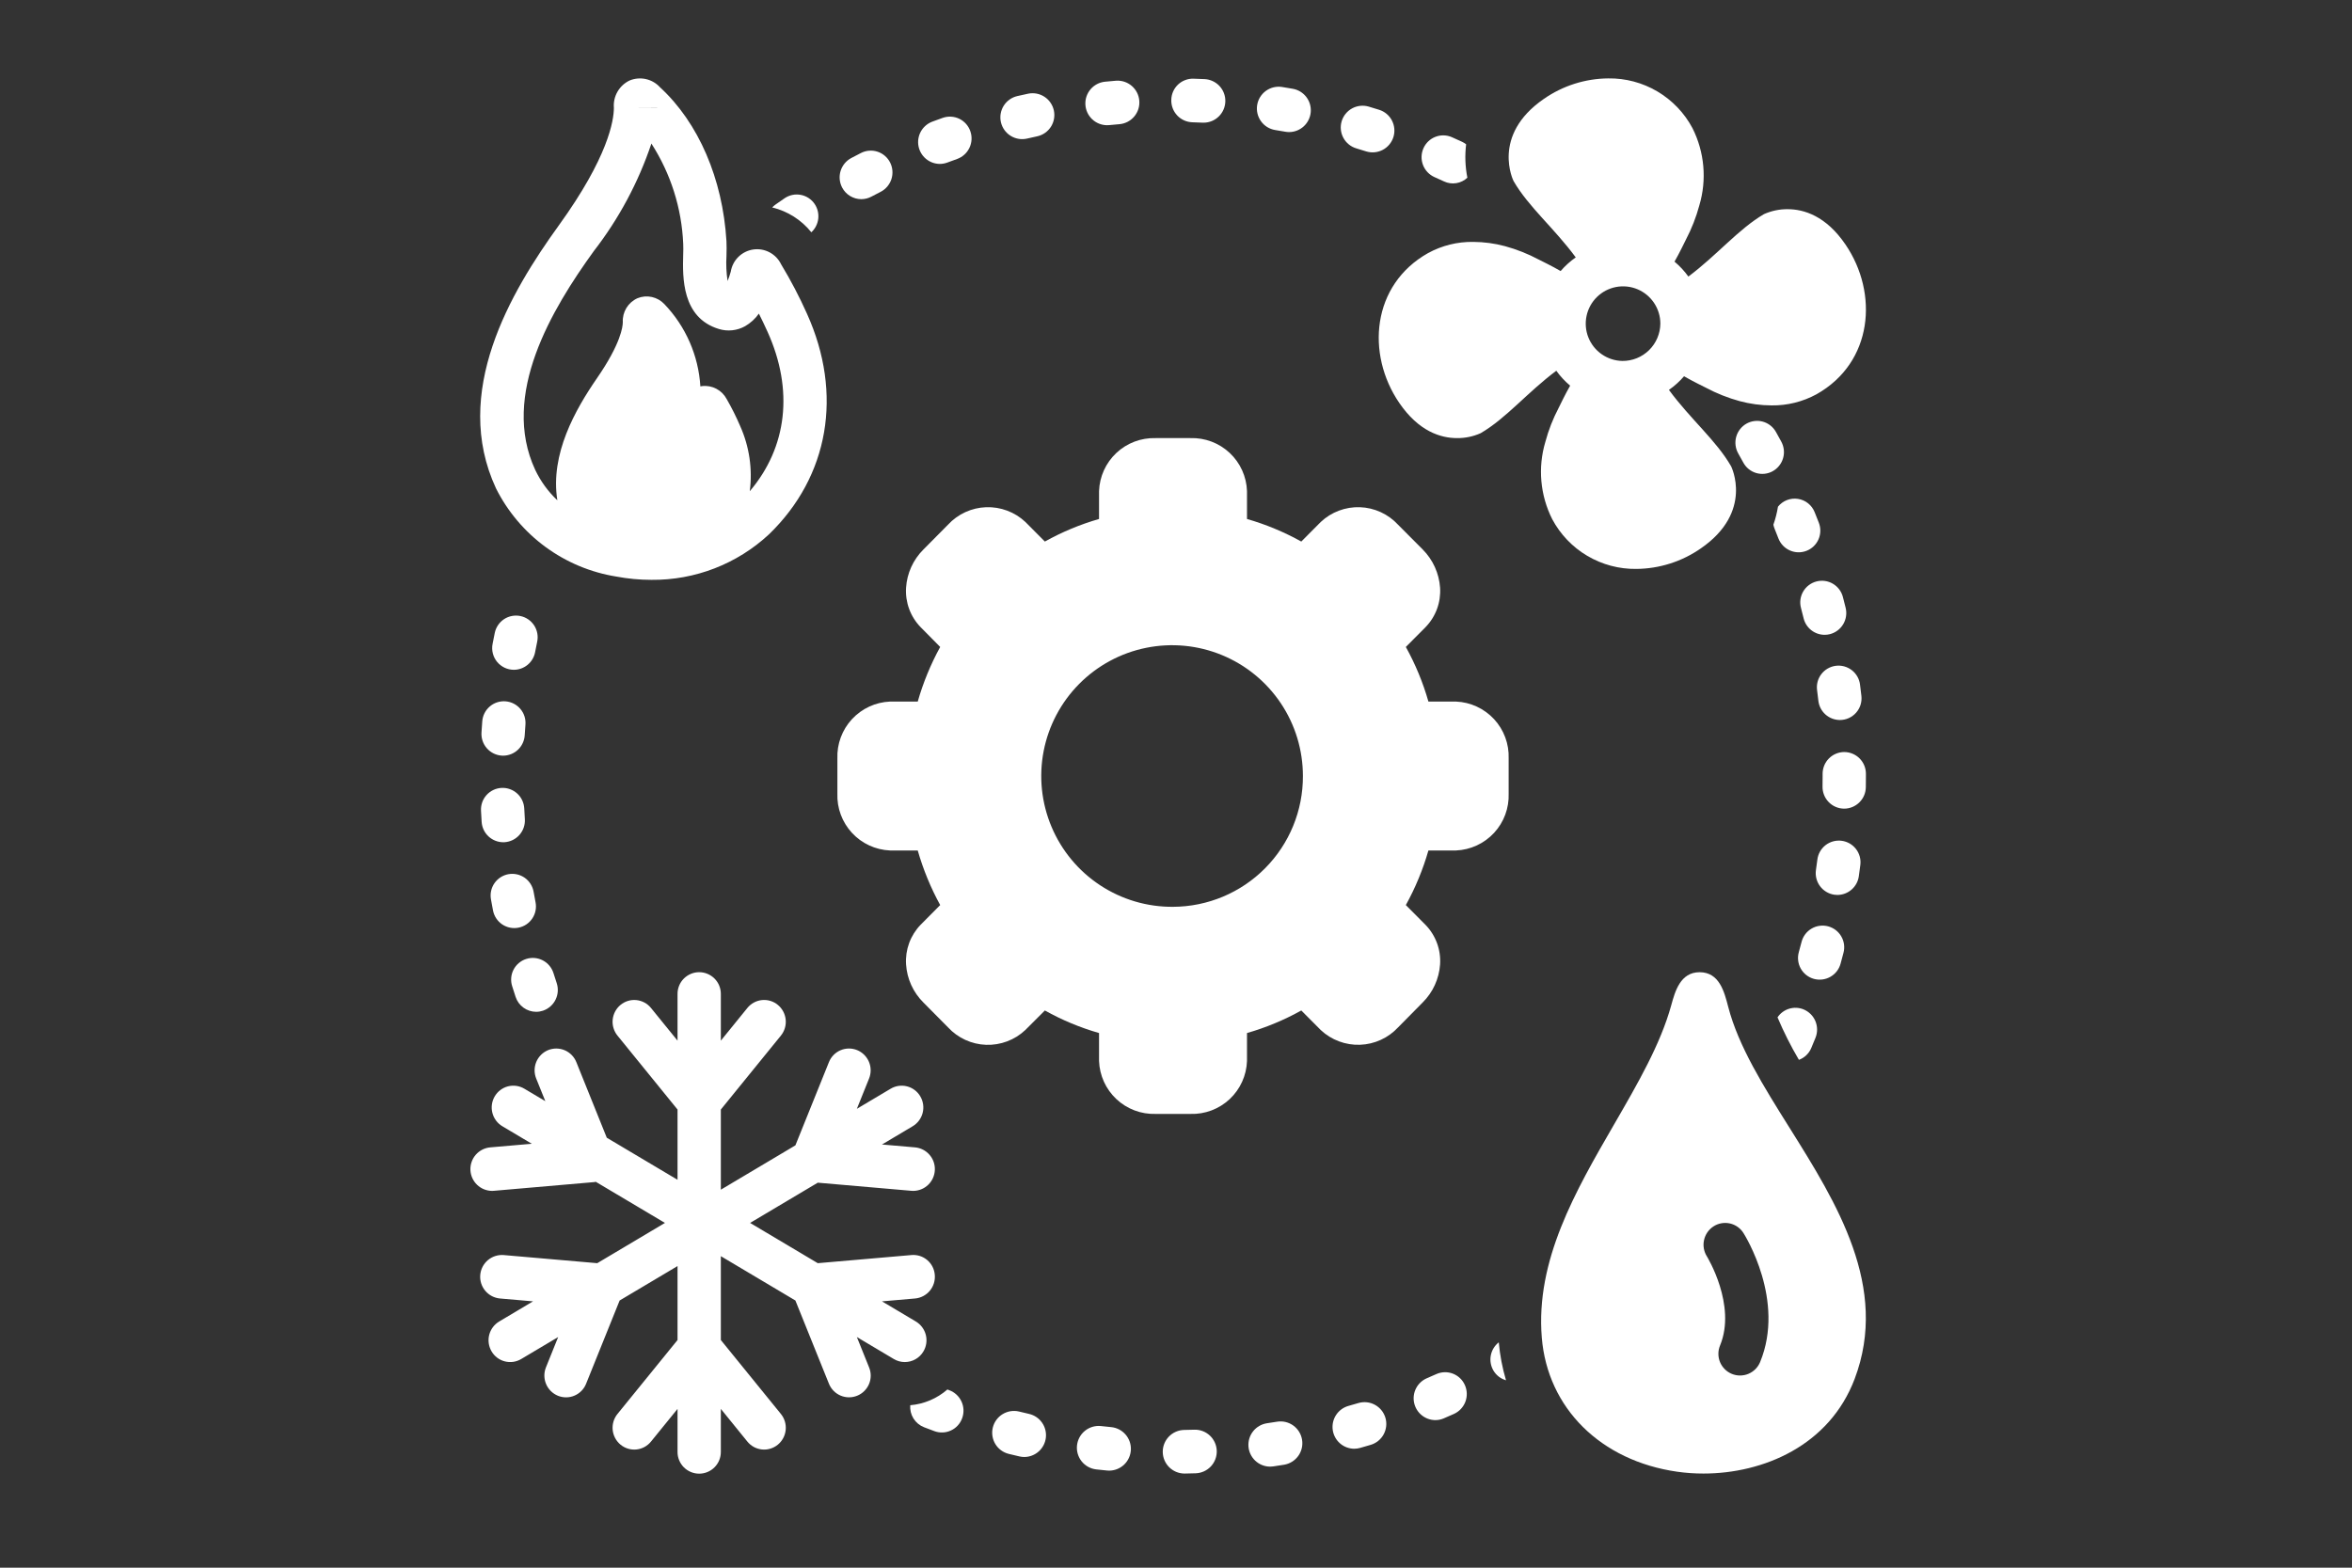
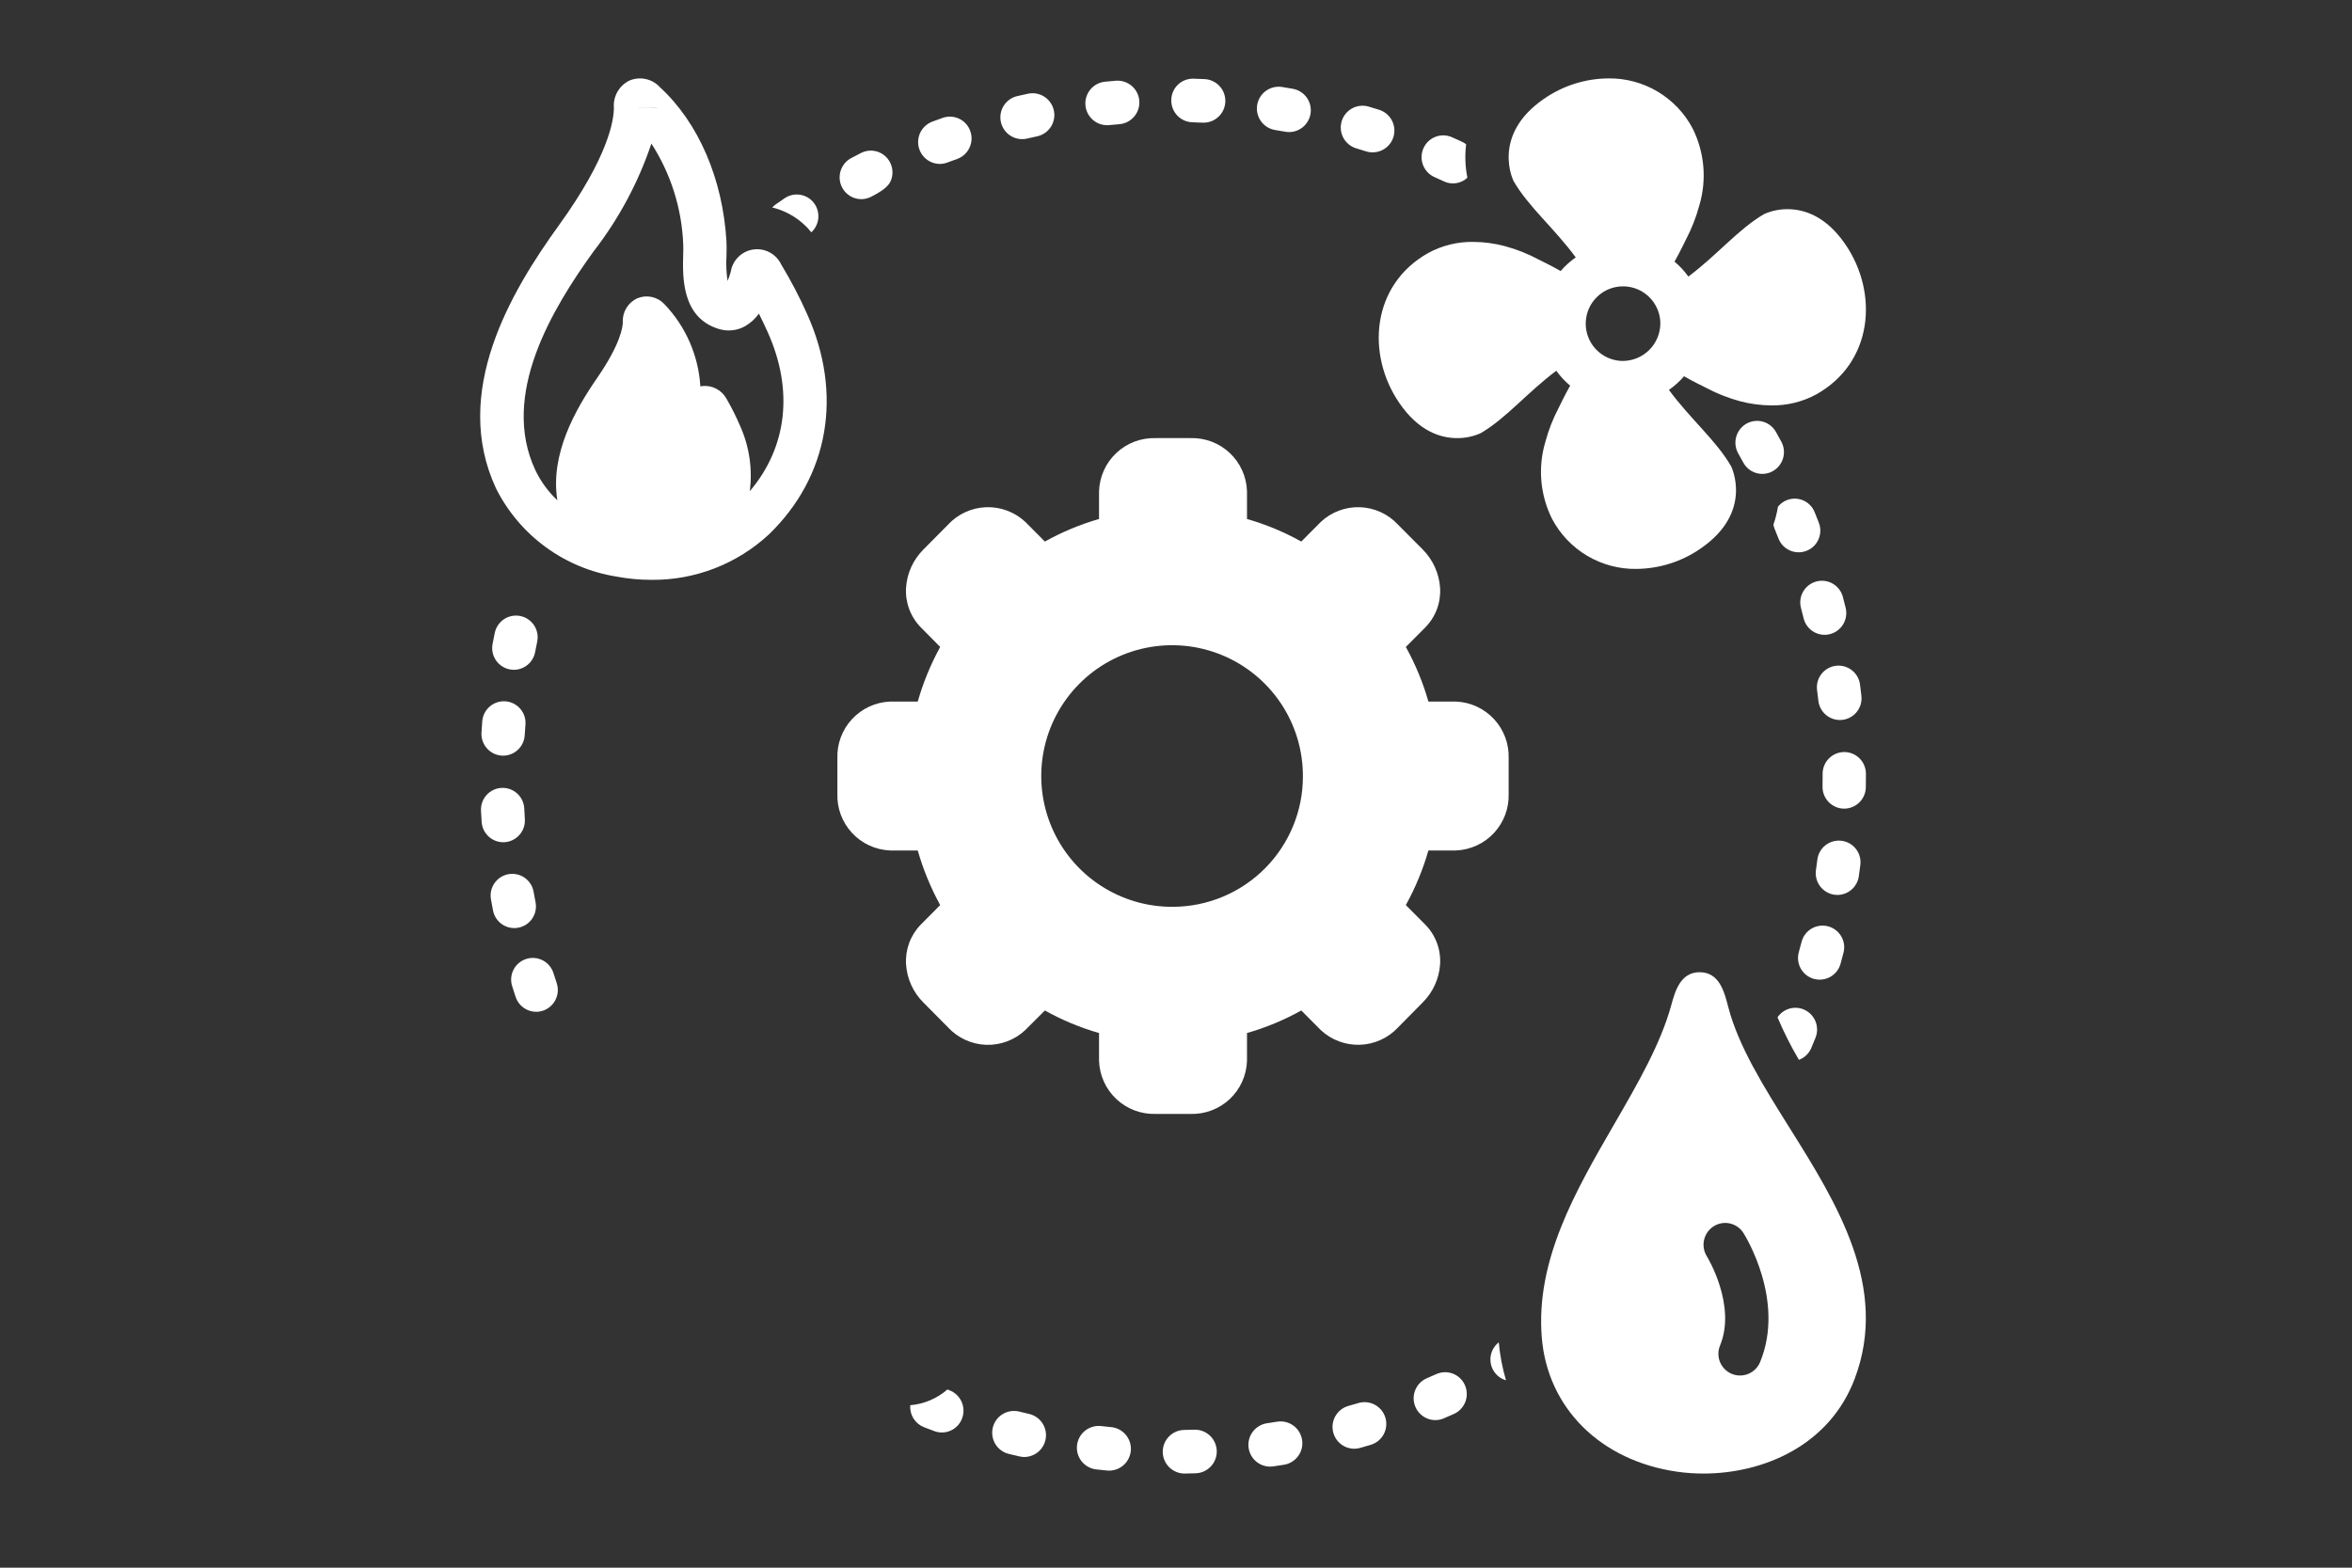
<svg xmlns="http://www.w3.org/2000/svg" width="150" height="100" viewBox="0 0 150 100" fill="none">
  <rect x="0" y="0" width="150" height="100" fill="#333333" stroke="none" />
  <path d="M92.857 44.752H91.098C90.752 43.539 90.269 42.371 89.658 41.268L90.91 40.01C91.234 39.678 91.484 39.282 91.645 38.847C91.805 38.412 91.872 37.948 91.842 37.486C91.777 36.568 91.385 35.704 90.736 35.052L89.158 33.467C88.847 33.13 88.472 32.859 88.056 32.668C87.64 32.477 87.19 32.37 86.733 32.354C86.275 32.338 85.819 32.413 85.39 32.574C84.961 32.735 84.569 32.979 84.235 33.293L82.99 34.544C81.894 33.935 80.733 33.452 79.528 33.105V31.325C79.496 30.399 79.099 29.523 78.422 28.889C77.745 28.256 76.845 27.916 75.919 27.946H73.701C72.775 27.918 71.875 28.257 71.199 28.891C70.523 29.524 70.125 30.399 70.092 31.325V33.105C68.889 33.452 67.73 33.935 66.636 34.544L65.392 33.293C65.057 32.979 64.664 32.735 64.235 32.574C63.806 32.413 63.349 32.338 62.891 32.354C62.433 32.37 61.982 32.477 61.565 32.668C61.148 32.859 60.774 33.13 60.462 33.467L58.891 35.052C58.238 35.701 57.845 36.567 57.785 37.486C57.755 37.948 57.822 38.412 57.983 38.847C58.143 39.281 58.393 39.678 58.717 40.01L59.961 41.268C59.356 42.372 58.875 43.541 58.529 44.752H56.763C55.837 44.79 54.964 45.194 54.335 45.874C53.706 46.554 53.371 47.455 53.405 48.381V50.62C53.371 51.546 53.706 52.447 54.335 53.128C54.964 53.808 55.837 54.211 56.763 54.25H58.529C58.875 55.46 59.356 56.629 59.961 57.733L58.71 58.992C58.389 59.325 58.141 59.721 57.981 60.156C57.822 60.591 57.755 61.054 57.785 61.516C57.843 62.435 58.237 63.301 58.891 63.949L60.462 65.534C60.773 65.871 61.147 66.142 61.563 66.333C61.98 66.524 62.43 66.631 62.887 66.647C63.345 66.663 63.801 66.588 64.23 66.427C64.659 66.266 65.051 66.022 65.385 65.708L66.636 64.457C67.729 65.067 68.889 65.55 70.092 65.896V67.676C70.125 68.602 70.523 69.477 71.199 70.111C71.875 70.744 72.775 71.084 73.701 71.055H75.919C76.845 71.085 77.745 70.745 78.422 70.112C79.099 69.478 79.496 68.602 79.528 67.676V65.896C80.733 65.55 81.895 65.067 82.99 64.457L84.235 65.708C84.57 66.021 84.963 66.265 85.392 66.425C85.821 66.586 86.278 66.66 86.736 66.644C87.194 66.628 87.644 66.522 88.061 66.331C88.478 66.141 88.853 65.87 89.165 65.534L90.729 63.949C91.384 63.3 91.779 62.435 91.842 61.516C91.872 61.053 91.805 60.589 91.644 60.155C91.483 59.72 91.233 59.324 90.91 58.992L89.658 57.733C90.268 56.63 90.751 55.461 91.098 54.25H92.857C93.782 54.211 94.655 53.808 95.285 53.128C95.914 52.447 96.248 51.546 96.215 50.62V48.381C96.248 47.455 95.914 46.554 95.285 45.874C94.655 45.194 93.782 44.79 92.857 44.752ZM74.813 57.844C73.16 57.857 71.541 57.378 70.161 56.469C68.78 55.559 67.701 54.261 67.06 52.737C66.419 51.214 66.244 49.534 66.559 47.911C66.874 46.289 67.664 44.796 68.828 43.623C69.993 42.45 71.479 41.649 73.1 41.322C74.72 40.995 76.401 41.156 77.929 41.786C79.457 42.415 80.764 43.485 81.684 44.858C82.604 46.232 83.094 47.848 83.094 49.501C83.102 51.705 82.234 53.822 80.681 55.386C79.128 56.951 77.018 57.835 74.813 57.844Z" fill="white" />
  <path d="M108.375 13.104C108.863 11.465 108.707 9.701 107.938 8.173C107.421 7.202 106.646 6.393 105.7 5.833C104.753 5.274 103.67 4.985 102.571 5.001C101.097 5.012 99.662 5.47 98.454 6.313C95.071 8.649 96.527 11.546 96.527 11.546C97.479 13.198 99.114 14.543 100.494 16.419C100.137 16.668 99.813 16.96 99.53 17.29C98.973 16.965 98.304 16.645 98.134 16.557C97.449 16.192 96.725 15.905 95.977 15.701C95.319 15.525 94.64 15.434 93.959 15.43C92.954 15.415 91.963 15.66 91.08 16.141C87.472 18.171 87.117 22.586 89.233 25.692C90.48 27.523 91.887 27.946 92.922 27.946C93.441 27.951 93.956 27.844 94.43 27.632C96.066 26.677 97.399 25.036 99.254 23.649C99.507 24.002 99.804 24.322 100.137 24.601C99.814 25.163 99.493 25.842 99.406 26.014C99.043 26.705 98.758 27.433 98.556 28.186C98.067 29.826 98.224 31.59 98.993 33.117C99.51 34.088 100.284 34.898 101.231 35.457C102.178 36.017 103.26 36.305 104.36 36.29C105.833 36.278 107.268 35.82 108.477 34.977C111.86 32.641 110.403 29.745 110.403 29.745C109.452 28.092 107.816 26.747 106.437 24.871C106.793 24.622 107.117 24.33 107.401 24.001C107.958 24.325 108.627 24.645 108.797 24.733C109.482 25.098 110.205 25.385 110.954 25.589C111.612 25.765 112.29 25.857 112.972 25.86C113.976 25.875 114.968 25.63 115.85 25.149C119.459 23.119 119.813 18.704 117.697 15.598C116.451 13.768 115.043 13.344 114.008 13.344C113.489 13.339 112.975 13.447 112.501 13.658C110.864 14.614 109.532 16.254 107.677 17.641C107.423 17.288 107.126 16.968 106.793 16.689C107.117 16.127 107.437 15.448 107.525 15.276C107.887 14.585 108.172 13.857 108.375 13.104ZM103.465 23.024C102.997 23.015 102.541 22.868 102.156 22.601C101.77 22.334 101.473 21.96 101.299 21.524C101.126 21.089 101.086 20.612 101.183 20.153C101.279 19.695 101.51 19.275 101.844 18.947C102.179 18.618 102.603 18.396 103.063 18.308C103.523 18.22 104 18.27 104.432 18.451C104.864 18.633 105.233 18.938 105.492 19.328C105.752 19.718 105.89 20.176 105.89 20.645C105.883 21.282 105.624 21.89 105.17 22.336C104.715 22.782 104.102 23.03 103.465 23.024Z" fill="white" />
  <path d="M32.883 63.59C32.974 63.867 33.149 64.107 33.385 64.278C33.62 64.448 33.903 64.541 34.193 64.542C34.342 64.542 34.489 64.517 34.63 64.47C34.978 64.351 35.266 64.1 35.43 63.77C35.593 63.44 35.62 63.059 35.504 62.71C35.434 62.499 35.365 62.286 35.298 62.073C35.244 61.9 35.155 61.738 35.038 61.599C34.922 61.459 34.778 61.344 34.616 61.26C34.455 61.176 34.278 61.125 34.097 61.109C33.915 61.094 33.733 61.114 33.559 61.17C33.386 61.225 33.225 61.314 33.086 61.432C32.947 61.55 32.833 61.694 32.75 61.856C32.666 62.018 32.616 62.195 32.602 62.377C32.588 62.558 32.609 62.741 32.666 62.914C32.737 63.14 32.809 63.366 32.883 63.59Z" fill="white" />
  <path d="M60.12 7.519C59.898 7.598 59.675 7.678 59.454 7.761C59.15 7.876 58.896 8.094 58.735 8.376C58.575 8.659 58.518 8.989 58.575 9.309C58.633 9.629 58.8 9.918 59.048 10.128C59.297 10.338 59.611 10.454 59.936 10.456C60.1 10.456 60.263 10.426 60.416 10.369C60.623 10.291 60.831 10.215 61.04 10.141C61.386 10.017 61.669 9.76 61.827 9.428C61.985 9.095 62.005 8.714 61.882 8.367C61.823 8.195 61.73 8.037 61.609 7.901C61.488 7.765 61.342 7.655 61.178 7.576C61.014 7.497 60.836 7.452 60.655 7.442C60.473 7.432 60.292 7.458 60.12 7.519Z" fill="white" />
  <path d="M31.442 58.078C31.476 58.256 31.546 58.427 31.646 58.579C31.746 58.731 31.875 58.862 32.026 58.964C32.177 59.066 32.347 59.137 32.525 59.173C32.704 59.209 32.888 59.21 33.066 59.174C33.245 59.139 33.415 59.069 33.567 58.968C33.718 58.867 33.848 58.736 33.949 58.585C34.05 58.433 34.12 58.263 34.155 58.084C34.19 57.906 34.189 57.722 34.153 57.543C34.111 57.326 34.07 57.108 34.032 56.89C34.001 56.71 33.935 56.539 33.838 56.385C33.741 56.231 33.614 56.098 33.465 55.993C33.316 55.888 33.148 55.814 32.97 55.774C32.792 55.735 32.608 55.731 32.429 55.762C32.25 55.794 32.079 55.861 31.925 55.959C31.772 56.058 31.64 56.185 31.536 56.335C31.432 56.484 31.359 56.653 31.32 56.831C31.282 57.009 31.279 57.193 31.312 57.372C31.353 57.608 31.397 57.843 31.442 58.078Z" fill="white" />
-   <path d="M54.913 9.757C54.703 9.864 54.495 9.973 54.287 10.082C53.962 10.255 53.719 10.55 53.61 10.902C53.501 11.253 53.536 11.634 53.706 11.96C53.823 12.184 53.998 12.372 54.214 12.503C54.43 12.634 54.677 12.704 54.93 12.704C55.153 12.704 55.373 12.649 55.571 12.544C55.767 12.441 55.963 12.339 56.161 12.238C56.488 12.07 56.736 11.779 56.85 11.429C56.964 11.079 56.934 10.698 56.769 10.369C56.687 10.206 56.575 10.062 56.437 9.943C56.3 9.824 56.141 9.734 55.968 9.677C55.795 9.62 55.614 9.598 55.432 9.612C55.251 9.625 55.075 9.675 54.913 9.757Z" fill="white" />
+   <path d="M54.913 9.757C54.703 9.864 54.495 9.973 54.287 10.082C53.962 10.255 53.719 10.55 53.61 10.902C53.501 11.253 53.536 11.634 53.706 11.96C53.823 12.184 53.998 12.372 54.214 12.503C54.43 12.634 54.677 12.704 54.93 12.704C55.153 12.704 55.373 12.649 55.571 12.544C56.488 12.07 56.736 11.779 56.85 11.429C56.964 11.079 56.934 10.698 56.769 10.369C56.687 10.206 56.575 10.062 56.437 9.943C56.3 9.824 56.141 9.734 55.968 9.677C55.795 9.62 55.614 9.598 55.432 9.612C55.251 9.625 55.075 9.675 54.913 9.757Z" fill="white" />
  <path d="M113.602 28.171C113.489 27.962 113.375 27.756 113.259 27.549C113.17 27.391 113.051 27.252 112.908 27.14C112.765 27.027 112.601 26.945 112.426 26.896C112.251 26.848 112.068 26.834 111.888 26.857C111.708 26.879 111.534 26.937 111.376 27.027C111.057 27.211 110.823 27.514 110.726 27.869C110.629 28.224 110.676 28.603 110.857 28.924C110.966 29.116 111.074 29.311 111.18 29.506C111.266 29.666 111.383 29.807 111.524 29.921C111.665 30.036 111.827 30.121 112.002 30.173C112.176 30.224 112.359 30.24 112.539 30.221C112.72 30.201 112.895 30.146 113.054 30.058C113.376 29.88 113.614 29.581 113.717 29.227C113.82 28.874 113.778 28.494 113.602 28.171Z" fill="white" />
  <path d="M30.717 52.425C30.738 52.776 30.892 53.105 31.148 53.347C31.404 53.588 31.742 53.723 32.093 53.725C32.123 53.725 32.154 53.724 32.184 53.722C32.551 53.697 32.893 53.527 33.134 53.249C33.376 52.972 33.497 52.611 33.472 52.244C33.458 52.022 33.446 51.799 33.435 51.576C33.426 51.395 33.383 51.217 33.305 51.052C33.228 50.887 33.119 50.739 32.985 50.617C32.85 50.495 32.693 50.4 32.522 50.339C32.35 50.277 32.169 50.25 31.987 50.259C31.806 50.268 31.628 50.313 31.463 50.391C31.299 50.469 31.152 50.578 31.03 50.713C30.908 50.848 30.814 51.006 30.753 51.178C30.693 51.349 30.667 51.531 30.676 51.712C30.688 51.95 30.701 52.187 30.717 52.425Z" fill="white" />
  <path d="M117.337 45.928C117.533 45.928 117.726 45.887 117.905 45.807C118.084 45.727 118.243 45.609 118.373 45.463C118.503 45.316 118.6 45.144 118.658 44.957C118.716 44.77 118.734 44.573 118.71 44.379C118.684 44.143 118.655 43.907 118.624 43.671C118.602 43.49 118.544 43.316 118.454 43.157C118.363 42.999 118.243 42.86 118.098 42.748C117.954 42.637 117.789 42.555 117.613 42.507C117.437 42.46 117.254 42.447 117.073 42.471C116.892 42.495 116.718 42.555 116.56 42.646C116.403 42.738 116.265 42.859 116.154 43.005C116.044 43.15 115.963 43.315 115.917 43.492C115.871 43.668 115.861 43.852 115.886 44.032C115.915 44.253 115.942 44.474 115.967 44.695C116.004 45.033 116.164 45.345 116.417 45.573C116.67 45.8 116.997 45.926 117.337 45.928Z" fill="white" />
  <path d="M114.861 38.79C114.917 39.006 114.972 39.223 115.026 39.44C115.1 39.74 115.271 40.007 115.514 40.198C115.756 40.389 116.056 40.493 116.365 40.494C116.478 40.494 116.591 40.48 116.7 40.453C117.057 40.362 117.362 40.133 117.551 39.818C117.739 39.502 117.795 39.124 117.706 38.767C117.649 38.537 117.591 38.308 117.531 38.079C117.485 37.903 117.405 37.737 117.295 37.592C117.185 37.447 117.047 37.325 116.89 37.233C116.732 37.141 116.558 37.081 116.378 37.057C116.197 37.033 116.014 37.045 115.838 37.092C115.662 37.138 115.497 37.22 115.352 37.331C115.208 37.441 115.087 37.58 114.996 37.738C114.905 37.896 114.846 38.07 114.823 38.251C114.8 38.431 114.813 38.615 114.861 38.79Z" fill="white" />
  <path d="M65.633 90.192C65.418 90.142 65.204 90.092 64.99 90.039C64.632 89.954 64.256 90.014 63.942 90.206C63.629 90.397 63.404 90.705 63.317 91.062C63.23 91.419 63.288 91.796 63.477 92.11C63.667 92.425 63.974 92.651 64.33 92.74C64.56 92.797 64.791 92.852 65.022 92.904C65.123 92.927 65.226 92.939 65.329 92.939C65.67 92.936 65.997 92.808 66.25 92.58C66.503 92.352 66.663 92.039 66.701 91.7C66.738 91.362 66.65 91.021 66.453 90.743C66.256 90.465 65.965 90.269 65.633 90.192Z" fill="white" />
  <path d="M30.756 46.016C30.738 46.253 30.722 46.489 30.707 46.726C30.684 47.093 30.806 47.454 31.049 47.731C31.291 48.007 31.634 48.176 32 48.2C32.029 48.202 32.058 48.203 32.087 48.203C32.439 48.201 32.778 48.066 33.034 47.823C33.289 47.581 33.443 47.25 33.464 46.898C33.478 46.675 33.493 46.452 33.51 46.23C33.525 46.048 33.505 45.865 33.449 45.692C33.394 45.518 33.304 45.358 33.186 45.219C33.068 45.08 32.924 44.966 32.761 44.883C32.599 44.8 32.422 44.751 32.241 44.736C32.059 44.722 31.876 44.745 31.703 44.801C31.53 44.858 31.37 44.949 31.232 45.068C31.094 45.187 30.981 45.332 30.899 45.495C30.818 45.657 30.769 45.835 30.756 46.016Z" fill="white" />
  <path d="M32.773 42.725C33.094 42.724 33.406 42.61 33.653 42.404C33.9 42.199 34.068 41.913 34.127 41.597C34.169 41.378 34.212 41.16 34.258 40.943C34.296 40.765 34.3 40.581 34.267 40.402C34.234 40.222 34.167 40.051 34.068 39.898C33.969 39.745 33.841 39.614 33.691 39.51C33.541 39.407 33.372 39.334 33.194 39.297C33.015 39.259 32.831 39.257 32.652 39.291C32.473 39.324 32.303 39.393 32.15 39.493C31.998 39.593 31.867 39.722 31.765 39.873C31.662 40.023 31.591 40.193 31.554 40.371C31.506 40.604 31.46 40.837 31.415 41.071C31.375 41.272 31.381 41.479 31.43 41.677C31.48 41.876 31.573 42.061 31.703 42.219C31.833 42.377 31.996 42.504 32.181 42.592C32.366 42.679 32.568 42.725 32.773 42.725Z" fill="white" />
  <path d="M51.744 14.817C51.989 14.591 52.145 14.285 52.184 13.954C52.222 13.624 52.142 13.29 51.956 13.014C51.854 12.863 51.724 12.734 51.572 12.634C51.421 12.534 51.251 12.465 51.073 12.431C50.894 12.397 50.711 12.398 50.533 12.435C50.355 12.473 50.187 12.544 50.037 12.647C49.843 12.78 49.65 12.914 49.458 13.049C49.382 13.103 49.311 13.164 49.247 13.232C50.232 13.47 51.11 14.027 51.744 14.817Z" fill="white" />
  <path d="M65.574 5.975C65.342 6.024 65.11 6.076 64.879 6.129C64.52 6.211 64.208 6.433 64.012 6.745C63.816 7.057 63.752 7.435 63.834 7.794C63.916 8.154 64.138 8.466 64.45 8.662C64.762 8.858 65.139 8.922 65.499 8.84C65.713 8.79 65.928 8.742 66.144 8.696C66.503 8.619 66.816 8.403 67.017 8.095C67.217 7.787 67.287 7.412 67.212 7.053C67.136 6.693 66.922 6.378 66.615 6.176C66.309 5.974 65.934 5.902 65.574 5.975Z" fill="white" />
  <path d="M117.619 47.971C117.251 47.972 116.899 48.12 116.64 48.38C116.381 48.641 116.237 48.994 116.238 49.362L116.238 49.501C116.238 49.724 116.237 49.947 116.233 50.169C116.226 50.536 116.365 50.892 116.62 51.157C116.874 51.422 117.224 51.575 117.591 51.582H117.614C117.978 51.581 118.326 51.436 118.584 51.18C118.843 50.925 118.99 50.577 118.994 50.214C118.998 49.977 119 49.739 119 49.491L119 49.362C119.001 48.994 118.856 48.641 118.597 48.38C118.338 48.12 117.986 47.972 117.619 47.971Z" fill="white" />
  <path d="M117.384 61.47C117.447 61.242 117.508 61.013 117.567 60.785C117.615 60.609 117.627 60.425 117.603 60.245C117.58 60.064 117.521 59.89 117.429 59.732C117.338 59.575 117.217 59.437 117.072 59.326C116.927 59.216 116.762 59.135 116.586 59.088C116.41 59.042 116.226 59.031 116.046 59.056C115.866 59.08 115.692 59.14 115.535 59.233C115.378 59.325 115.24 59.447 115.131 59.592C115.021 59.738 114.941 59.903 114.896 60.08C114.84 60.296 114.782 60.513 114.722 60.728C114.672 60.903 114.657 61.087 114.678 61.268C114.699 61.449 114.755 61.624 114.844 61.783C114.933 61.942 115.053 62.082 115.196 62.195C115.34 62.307 115.504 62.391 115.679 62.44C115.855 62.488 116.039 62.502 116.219 62.48C116.4 62.457 116.575 62.4 116.733 62.309C116.892 62.219 117.031 62.099 117.143 61.955C117.254 61.81 117.336 61.646 117.384 61.47Z" fill="white" />
  <path d="M118.547 55.895C118.581 55.659 118.612 55.423 118.642 55.187C118.667 55.006 118.655 54.823 118.609 54.647C118.562 54.471 118.481 54.306 118.37 54.161C118.259 54.017 118.121 53.895 117.963 53.804C117.805 53.714 117.63 53.655 117.45 53.632C117.269 53.608 117.085 53.621 116.91 53.669C116.734 53.717 116.57 53.8 116.426 53.911C116.282 54.023 116.162 54.163 116.072 54.321C115.982 54.48 115.925 54.654 115.903 54.835C115.875 55.057 115.845 55.277 115.813 55.497C115.76 55.861 115.853 56.231 116.073 56.527C116.292 56.822 116.619 57.018 116.983 57.073C117.049 57.082 117.115 57.087 117.182 57.087C117.515 57.085 117.836 56.964 118.086 56.745C118.337 56.526 118.501 56.225 118.547 55.895Z" fill="white" />
  <path d="M81.457 90.686C81.238 90.722 81.019 90.755 80.799 90.787C80.454 90.84 80.14 91.021 79.922 91.294C79.704 91.567 79.596 91.913 79.621 92.262C79.646 92.611 79.802 92.937 80.056 93.177C80.311 93.416 80.647 93.551 80.997 93.554C81.064 93.554 81.132 93.549 81.198 93.54C81.432 93.505 81.665 93.469 81.897 93.432C82.259 93.371 82.582 93.17 82.797 92.872C83.011 92.573 83.099 92.203 83.04 91.84C82.982 91.478 82.783 91.153 82.486 90.936C82.19 90.72 81.82 90.63 81.457 90.686Z" fill="white" />
  <path d="M76.176 91.198C75.955 91.205 75.734 91.21 75.512 91.214C75.147 91.223 74.8 91.375 74.546 91.637C74.293 91.9 74.152 92.251 74.155 92.616C74.159 92.981 74.305 93.331 74.563 93.588C74.822 93.846 75.171 93.993 75.536 93.995H75.561C75.796 93.99 76.031 93.985 76.265 93.978C76.632 93.963 76.978 93.803 77.228 93.535C77.477 93.266 77.611 92.91 77.599 92.543C77.587 92.177 77.431 91.829 77.164 91.577C76.898 91.325 76.543 91.189 76.176 91.198Z" fill="white" />
  <path d="M76.121 5.02C75.939 5.013 75.757 5.043 75.587 5.108C75.416 5.172 75.26 5.27 75.127 5.396C74.995 5.521 74.889 5.672 74.816 5.839C74.743 6.006 74.703 6.186 74.7 6.369C74.688 6.736 74.823 7.093 75.074 7.362C75.325 7.63 75.672 7.787 76.04 7.8C76.262 7.806 76.484 7.815 76.705 7.825C76.726 7.825 76.746 7.826 76.767 7.826C77.129 7.823 77.475 7.679 77.732 7.425C77.99 7.171 78.138 6.827 78.146 6.465C78.154 6.104 78.021 5.753 77.775 5.489C77.528 5.224 77.189 5.065 76.827 5.046C76.592 5.036 76.357 5.026 76.121 5.02Z" fill="white" />
  <path d="M70.872 91.034C70.651 91.013 70.431 90.99 70.211 90.965C69.846 90.928 69.48 91.036 69.195 91.267C68.909 91.498 68.727 91.832 68.687 92.198C68.647 92.562 68.753 92.928 68.982 93.216C69.211 93.503 69.544 93.688 69.909 93.73C70.143 93.756 70.377 93.78 70.612 93.803C70.656 93.807 70.7 93.809 70.744 93.809C71.1 93.806 71.441 93.666 71.697 93.42C71.953 93.173 72.105 92.837 72.122 92.482C72.138 92.126 72.018 91.778 71.785 91.509C71.553 91.24 71.226 91.069 70.872 91.034Z" fill="white" />
  <path d="M70.599 7.987C70.644 7.988 70.69 7.985 70.735 7.981C70.955 7.959 71.176 7.939 71.398 7.921C71.763 7.888 72.101 7.712 72.337 7.431C72.574 7.151 72.69 6.788 72.659 6.422C72.629 6.056 72.456 5.717 72.177 5.479C71.898 5.24 71.536 5.122 71.17 5.149C70.935 5.169 70.7 5.19 70.466 5.213C70.112 5.25 69.786 5.421 69.555 5.69C69.323 5.96 69.204 6.308 69.221 6.663C69.238 7.018 69.39 7.353 69.646 7.599C69.903 7.846 70.243 7.984 70.599 7.987Z" fill="white" />
  <path d="M86.499 9.464C86.712 9.528 86.923 9.592 87.134 9.659C87.486 9.766 87.865 9.729 88.19 9.557C88.514 9.385 88.757 9.091 88.866 8.741C88.975 8.39 88.94 8.01 88.77 7.685C88.6 7.359 88.308 7.114 87.958 7.004C87.732 6.933 87.507 6.864 87.28 6.797C86.927 6.696 86.549 6.739 86.227 6.916C85.905 7.093 85.667 7.39 85.563 7.742C85.46 8.095 85.501 8.474 85.676 8.796C85.851 9.119 86.147 9.359 86.499 9.464Z" fill="white" />
  <path d="M91.604 87.65C91.403 87.74 91.201 87.829 90.998 87.915C90.704 88.042 90.463 88.265 90.315 88.548C90.166 88.831 90.12 89.157 90.183 89.47C90.247 89.784 90.416 90.066 90.663 90.269C90.909 90.472 91.219 90.584 91.538 90.587C91.724 90.587 91.907 90.549 92.077 90.475C92.294 90.383 92.51 90.288 92.725 90.192C93.06 90.041 93.322 89.763 93.454 89.419C93.585 89.075 93.575 88.693 93.426 88.357C93.353 88.19 93.249 88.04 93.117 87.914C92.986 87.788 92.832 87.69 92.662 87.624C92.493 87.558 92.312 87.527 92.13 87.531C91.949 87.536 91.77 87.576 91.604 87.65Z" fill="white" />
  <path d="M86.631 89.498C86.419 89.561 86.206 89.622 85.993 89.682C85.671 89.774 85.393 89.978 85.209 90.259C85.026 90.539 84.95 90.876 84.995 91.208C85.039 91.54 85.203 91.844 85.454 92.066C85.705 92.287 86.028 92.41 86.363 92.413C86.488 92.413 86.613 92.396 86.734 92.362C86.961 92.298 87.188 92.232 87.414 92.165C87.768 92.061 88.066 91.821 88.242 91.497C88.419 91.174 88.46 90.793 88.356 90.439C88.252 90.086 88.012 89.788 87.688 89.611C87.365 89.434 86.984 89.394 86.631 89.498Z" fill="white" />
  <path d="M82.453 5.664C82.221 5.623 81.989 5.584 81.755 5.547C81.392 5.493 81.022 5.584 80.726 5.801C80.43 6.019 80.232 6.344 80.175 6.707C80.119 7.069 80.207 7.44 80.423 7.737C80.638 8.035 80.962 8.235 81.325 8.294C81.544 8.329 81.762 8.366 81.98 8.404C82.059 8.418 82.138 8.425 82.218 8.425C82.565 8.422 82.898 8.29 83.152 8.054C83.406 7.819 83.563 7.497 83.593 7.151C83.622 6.806 83.522 6.462 83.311 6.187C83.1 5.912 82.794 5.725 82.453 5.664Z" fill="white" />
  <path d="M41.545 36.987C44.325 37.015 47.01 35.975 49.045 34.081C52.867 30.383 53.773 25.126 51.468 20.018C50.983 18.932 50.431 17.878 49.816 16.86C49.659 16.534 49.402 16.267 49.083 16.097C48.764 15.927 48.398 15.863 48.04 15.915C47.682 15.967 47.35 16.132 47.092 16.386C46.834 16.639 46.664 16.969 46.606 17.326C46.55 17.529 46.483 17.729 46.402 17.924C46.323 17.4 46.299 16.868 46.331 16.339C46.34 15.983 46.346 15.656 46.33 15.385C46.091 11.405 44.547 7.826 42.092 5.567C41.853 5.304 41.539 5.122 41.192 5.044C40.846 4.967 40.484 4.998 40.156 5.133C39.83 5.287 39.56 5.538 39.38 5.85C39.2 6.163 39.12 6.523 39.151 6.882C39.147 7.68 38.797 10.008 35.637 14.38C32.554 18.647 28.784 25.029 31.633 31.153C32.374 32.631 33.456 33.912 34.789 34.889C36.122 35.867 37.669 36.514 39.301 36.777C40.041 36.916 40.792 36.987 41.545 36.987ZM41.913 6.889L41.912 6.896L40.532 6.889L41.913 6.889ZM35.545 31.913C34.959 31.359 34.48 30.702 34.134 29.973C31.905 25.183 35.199 19.713 37.871 16.016C39.47 13.952 40.712 11.633 41.543 9.158C42.776 11.071 43.476 13.278 43.572 15.552C43.585 15.756 43.577 16.001 43.57 16.267C43.534 17.666 43.468 20.27 45.853 20.987C46.128 21.071 46.418 21.098 46.704 21.067C46.991 21.036 47.268 20.948 47.52 20.807C47.867 20.606 48.167 20.333 48.398 20.005C48.586 20.377 48.771 20.766 48.953 21.169C50.628 24.88 50.201 28.529 47.817 31.335C48 29.922 47.789 28.485 47.208 27.184C46.955 26.592 46.667 26.015 46.346 25.458C46.198 25.177 45.968 24.947 45.687 24.799C45.406 24.651 45.087 24.591 44.771 24.629C44.736 24.634 44.7 24.64 44.666 24.647C44.546 22.681 43.733 20.821 42.37 19.398C42.155 19.169 41.876 19.011 41.57 18.944C41.263 18.877 40.943 18.905 40.653 19.024C40.361 19.155 40.117 19.371 39.95 19.643C39.783 19.916 39.703 20.232 39.72 20.551C39.719 20.832 39.597 21.915 38.078 24.117C36.699 26.117 35.073 28.964 35.545 31.913Z" fill="white" />
  <path d="M60.541 88.679C60.501 88.664 60.461 88.648 60.421 88.633C59.758 89.211 58.928 89.563 58.051 89.637C58.028 89.933 58.1 90.23 58.257 90.482C58.415 90.735 58.65 90.93 58.927 91.039C59.148 91.124 59.369 91.208 59.592 91.29C59.762 91.353 59.944 91.382 60.125 91.374C60.307 91.367 60.485 91.323 60.65 91.246C60.815 91.169 60.963 91.061 61.085 90.926C61.208 90.791 61.302 90.634 61.363 90.462C61.489 90.117 61.474 89.735 61.32 89.401C61.166 89.067 60.886 88.807 60.541 88.679Z" fill="white" />
-   <path d="M58.895 86.2C59.082 85.882 59.135 85.504 59.044 85.147C58.953 84.791 58.724 84.485 58.409 84.296L56.249 83.011L58.359 82.828C58.725 82.795 59.063 82.618 59.299 82.336C59.535 82.054 59.649 81.69 59.617 81.323C59.603 81.142 59.554 80.964 59.471 80.802C59.388 80.639 59.274 80.495 59.135 80.377C58.996 80.259 58.835 80.17 58.661 80.115C58.487 80.061 58.304 80.041 58.122 80.058L52.154 80.576L47.837 78.008L52.154 75.441L58.122 75.959C58.162 75.963 58.202 75.965 58.242 75.965C58.599 75.962 58.941 75.822 59.198 75.574C59.454 75.326 59.605 74.989 59.62 74.632C59.636 74.276 59.513 73.927 59.278 73.659C59.044 73.39 58.715 73.222 58.359 73.189L56.249 73.006L58.207 71.841C58.523 71.652 58.752 71.346 58.843 70.989C58.934 70.633 58.88 70.254 58.694 69.937C58.603 69.78 58.481 69.643 58.336 69.533C58.192 69.423 58.026 69.343 57.851 69.298C57.675 69.252 57.492 69.242 57.312 69.267C57.132 69.293 56.959 69.354 56.803 69.447L54.647 70.729L55.425 68.797C55.563 68.456 55.561 68.074 55.418 67.734C55.276 67.395 55.005 67.126 54.665 66.985C54.496 66.917 54.316 66.882 54.134 66.883C53.953 66.885 53.773 66.922 53.606 66.993C53.438 67.065 53.287 67.168 53.16 67.298C53.033 67.428 52.933 67.582 52.866 67.751L50.727 73.06L45.972 75.888V70.775L49.803 66.058C50.035 65.772 50.144 65.406 50.108 65.039C50.071 64.673 49.892 64.336 49.608 64.101C49.468 63.985 49.306 63.898 49.132 63.845C48.959 63.792 48.776 63.775 48.595 63.793C48.414 63.811 48.239 63.865 48.079 63.951C47.92 64.038 47.779 64.155 47.664 64.296L45.972 66.381V63.407C45.973 63.225 45.939 63.044 45.87 62.875C45.801 62.706 45.7 62.552 45.571 62.423C45.443 62.294 45.29 62.191 45.122 62.121C44.954 62.05 44.773 62.014 44.591 62.014C44.408 62.014 44.228 62.05 44.06 62.121C43.891 62.191 43.739 62.294 43.61 62.423C43.482 62.552 43.38 62.706 43.312 62.875C43.243 63.044 43.208 63.225 43.21 63.407V66.381L41.517 64.296C41.403 64.155 41.262 64.038 41.102 63.952C40.942 63.866 40.767 63.812 40.586 63.794C40.406 63.775 40.223 63.793 40.049 63.846C39.876 63.899 39.714 63.985 39.574 64.101C39.29 64.336 39.111 64.673 39.074 65.039C39.038 65.406 39.147 65.772 39.379 66.058L43.21 70.775V75.256L38.698 72.573L36.756 67.751C36.689 67.582 36.589 67.429 36.461 67.299C36.334 67.169 36.183 67.065 36.016 66.994C35.849 66.923 35.669 66.886 35.487 66.884C35.306 66.883 35.125 66.917 34.957 66.985C34.617 67.126 34.346 67.395 34.203 67.734C34.061 68.074 34.058 68.456 34.196 68.797L34.779 70.242L33.441 69.447C33.285 69.354 33.112 69.293 32.932 69.267C32.753 69.242 32.569 69.252 32.394 69.297C32.218 69.343 32.053 69.423 31.908 69.533C31.763 69.643 31.642 69.78 31.55 69.937C31.364 70.254 31.311 70.633 31.402 70.989C31.493 71.346 31.721 71.652 32.037 71.841L33.916 72.959L31.262 73.189C30.907 73.222 30.578 73.39 30.343 73.659C30.109 73.927 29.986 74.276 30.001 74.632C30.016 74.989 30.168 75.326 30.424 75.574C30.681 75.822 31.023 75.962 31.379 75.965C31.42 75.965 31.46 75.963 31.5 75.959L37.909 75.403C37.939 75.401 37.966 75.389 37.996 75.385L42.407 78.008L38.09 80.576L32.122 80.058C31.756 80.029 31.394 80.146 31.114 80.383C30.834 80.621 30.659 80.959 30.628 81.325C30.596 81.691 30.711 82.054 30.947 82.336C31.182 82.618 31.519 82.794 31.885 82.828L33.995 83.011L31.836 84.296C31.52 84.485 31.292 84.791 31.2 85.147C31.109 85.504 31.163 85.882 31.349 86.2C31.44 86.357 31.562 86.494 31.706 86.604C31.851 86.714 32.016 86.794 32.192 86.839C32.368 86.885 32.551 86.895 32.731 86.87C32.911 86.844 33.084 86.783 33.24 86.69L35.597 85.288L34.819 87.22C34.681 87.561 34.684 87.943 34.826 88.283C34.968 88.622 35.239 88.891 35.58 89.032C35.748 89.101 35.928 89.135 36.11 89.134C36.292 89.133 36.472 89.096 36.639 89.024C36.806 88.953 36.958 88.849 37.085 88.719C37.212 88.589 37.312 88.435 37.379 88.266L39.517 82.957L43.21 80.76V85.478L39.379 90.195C39.147 90.481 39.038 90.847 39.074 91.214C39.111 91.58 39.29 91.917 39.574 92.152C39.714 92.268 39.876 92.354 40.049 92.407C40.223 92.46 40.406 92.478 40.587 92.46C40.767 92.442 40.943 92.388 41.102 92.301C41.262 92.214 41.403 92.097 41.517 91.956L43.21 89.871V92.61C43.208 92.793 43.243 92.973 43.312 93.142C43.38 93.311 43.482 93.465 43.61 93.594C43.739 93.724 43.891 93.826 44.06 93.896C44.228 93.967 44.408 94.003 44.591 94.003C44.773 94.003 44.954 93.967 45.122 93.896C45.29 93.826 45.443 93.724 45.571 93.594C45.7 93.465 45.801 93.311 45.87 93.142C45.939 92.973 45.973 92.793 45.972 92.61V89.871L47.664 91.956C47.779 92.097 47.92 92.214 48.079 92.301C48.239 92.387 48.414 92.441 48.595 92.459C48.776 92.478 48.958 92.46 49.132 92.407C49.306 92.354 49.468 92.267 49.608 92.152C49.892 91.917 50.071 91.58 50.108 91.214C50.144 90.847 50.035 90.481 49.803 90.195L45.972 85.478V80.129L50.727 82.957L52.866 88.266C52.934 88.435 53.035 88.589 53.162 88.718C53.29 88.848 53.442 88.952 53.61 89.023C53.778 89.094 53.958 89.131 54.14 89.132C54.322 89.133 54.502 89.098 54.671 89.029C54.84 88.96 54.993 88.859 55.122 88.73C55.251 88.602 55.354 88.449 55.424 88.281C55.494 88.113 55.53 87.933 55.531 87.751C55.531 87.569 55.495 87.388 55.425 87.22L54.647 85.288L57.004 86.69C57.216 86.817 57.458 86.884 57.705 86.883C57.946 86.883 58.182 86.82 58.391 86.7C58.6 86.58 58.774 86.408 58.895 86.2Z" fill="white" />
  <path d="M95.24 87.418C95.418 87.724 95.707 87.949 96.047 88.046C95.813 87.257 95.658 86.445 95.585 85.625C95.321 85.832 95.141 86.128 95.077 86.457C95.014 86.787 95.072 87.128 95.24 87.418Z" fill="white" />
  <path d="M115.512 66.858C115.604 66.639 115.695 66.419 115.784 66.198C115.922 65.856 115.919 65.474 115.777 65.135C115.634 64.796 115.363 64.527 115.023 64.387C114.73 64.267 114.405 64.253 114.102 64.345C113.8 64.438 113.538 64.632 113.362 64.895C113.757 65.827 114.213 66.733 114.727 67.606C114.902 67.541 115.062 67.441 115.197 67.312C115.332 67.184 115.439 67.029 115.512 66.858Z" fill="white" />
  <path d="M110.217 64.221C109.963 63.243 109.648 62.026 108.407 62.016H108.393C107.164 62.016 106.828 63.236 106.583 64.128C105.899 66.609 104.46 69.097 102.936 71.73C100.472 75.989 97.924 80.393 98.329 85.328C98.7 89.827 102.09 93.183 106.964 93.878C107.519 93.957 108.078 93.996 108.638 93.995C112.439 93.995 116.664 92.228 118.281 87.958C120.495 82.105 117.123 76.721 114.147 71.969C112.46 69.277 110.867 66.734 110.217 64.221ZM112.252 86.885C112.182 87.053 112.081 87.206 111.952 87.335C111.823 87.464 111.67 87.566 111.502 87.636C111.334 87.706 111.154 87.741 110.971 87.741C110.789 87.741 110.609 87.705 110.441 87.635C110.273 87.564 110.12 87.462 109.992 87.332C109.864 87.203 109.762 87.05 109.693 86.881C109.625 86.713 109.59 86.532 109.591 86.35C109.592 86.168 109.629 85.988 109.7 85.82C110.757 83.253 108.88 80.179 108.861 80.148C108.664 79.837 108.597 79.461 108.676 79.102C108.754 78.742 108.972 78.428 109.281 78.228C109.434 78.129 109.604 78.062 109.783 78.03C109.962 77.998 110.145 78.002 110.323 78.041C110.5 78.08 110.668 78.154 110.816 78.259C110.965 78.363 111.091 78.496 111.188 78.65C111.298 78.824 113.871 82.951 112.252 86.885Z" fill="white" />
  <path d="M93.243 9.044C93.028 8.946 92.814 8.848 92.598 8.752C92.432 8.679 92.253 8.639 92.071 8.635C91.889 8.631 91.709 8.663 91.54 8.73C91.37 8.796 91.216 8.895 91.085 9.021C90.955 9.147 90.85 9.298 90.778 9.465C90.63 9.802 90.622 10.184 90.754 10.528C90.887 10.871 91.15 11.148 91.486 11.298C91.69 11.389 91.894 11.481 92.096 11.574C92.339 11.688 92.611 11.726 92.876 11.683C93.141 11.641 93.387 11.52 93.582 11.335C93.443 10.633 93.417 9.914 93.504 9.204C93.423 9.141 93.335 9.087 93.243 9.044Z" fill="white" />
  <path d="M113.42 34.346C113.486 34.516 113.584 34.671 113.71 34.803C113.836 34.934 113.986 35.04 114.153 35.113C114.32 35.187 114.499 35.226 114.682 35.23C114.864 35.234 115.045 35.201 115.214 35.135C115.384 35.068 115.539 34.969 115.67 34.843C115.801 34.716 115.906 34.565 115.978 34.398C116.05 34.231 116.089 34.051 116.092 33.869C116.095 33.687 116.061 33.506 115.994 33.337C115.908 33.115 115.821 32.895 115.732 32.675C115.644 32.451 115.499 32.255 115.312 32.105C115.124 31.955 114.901 31.857 114.664 31.822C114.426 31.786 114.184 31.813 113.96 31.9C113.737 31.988 113.541 32.133 113.391 32.32C113.328 32.711 113.231 33.095 113.099 33.468C113.116 33.556 113.141 33.642 113.174 33.724C113.258 33.931 113.34 34.138 113.42 34.346Z" fill="white" />
</svg>